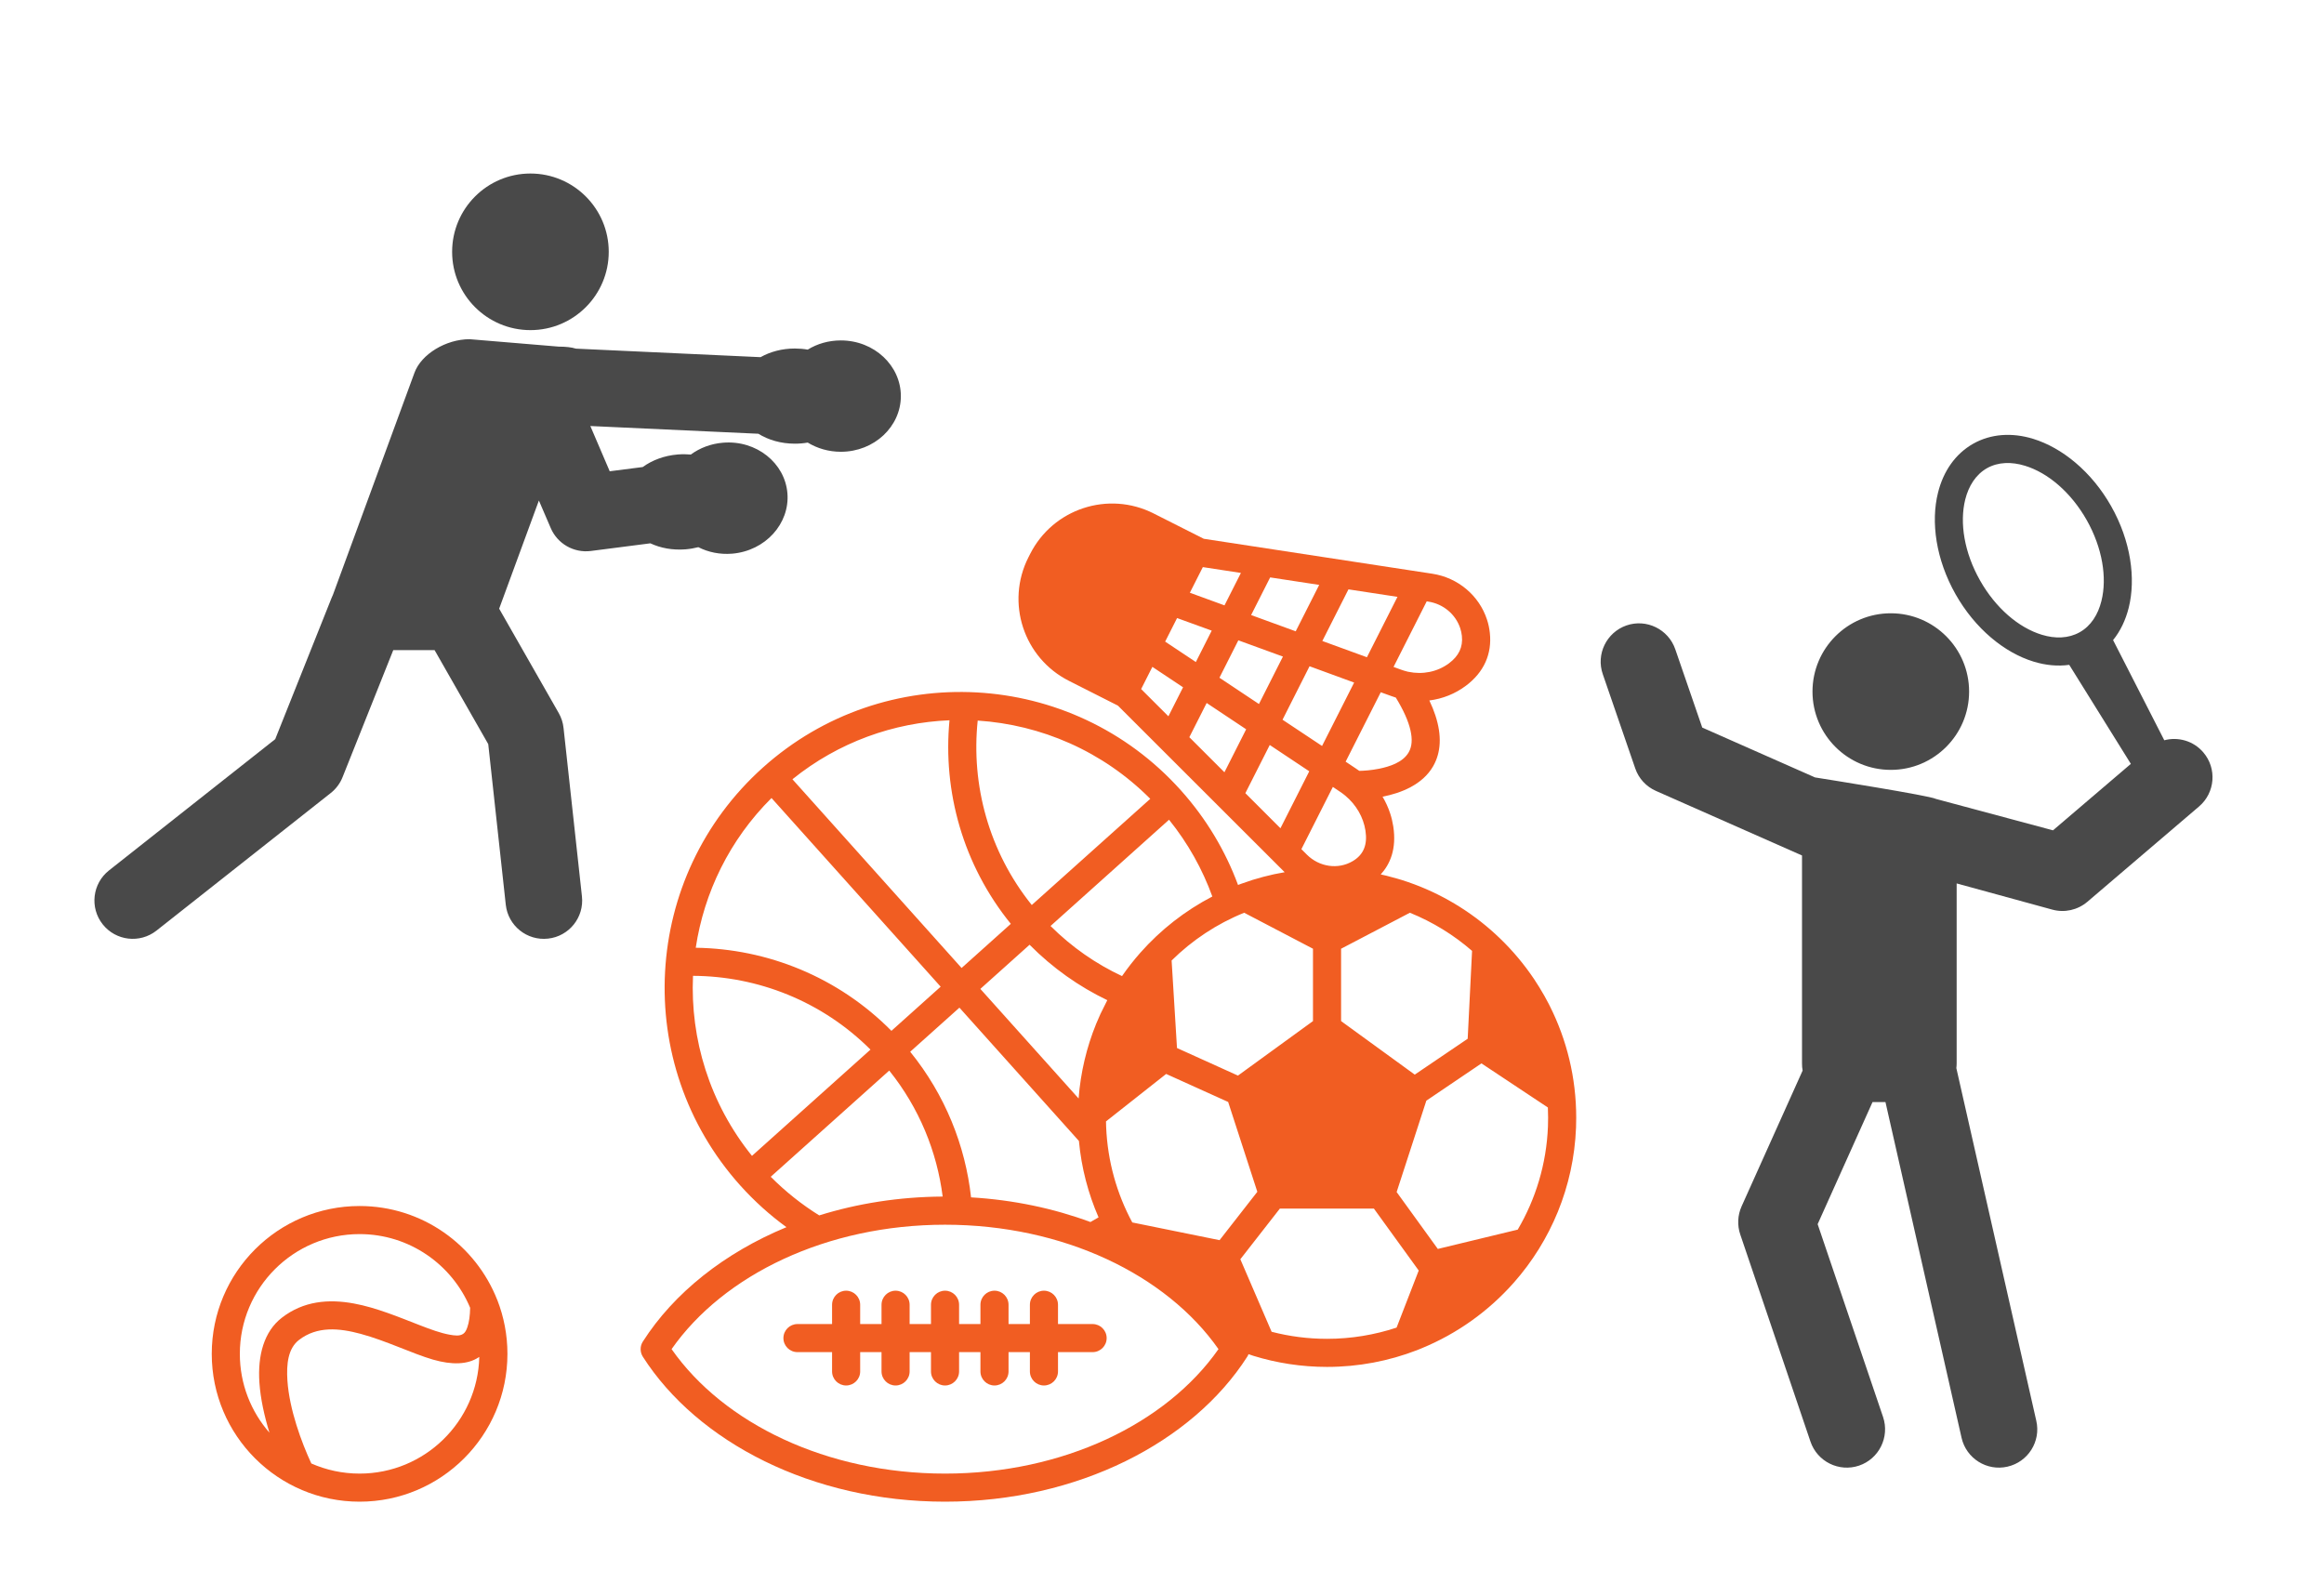
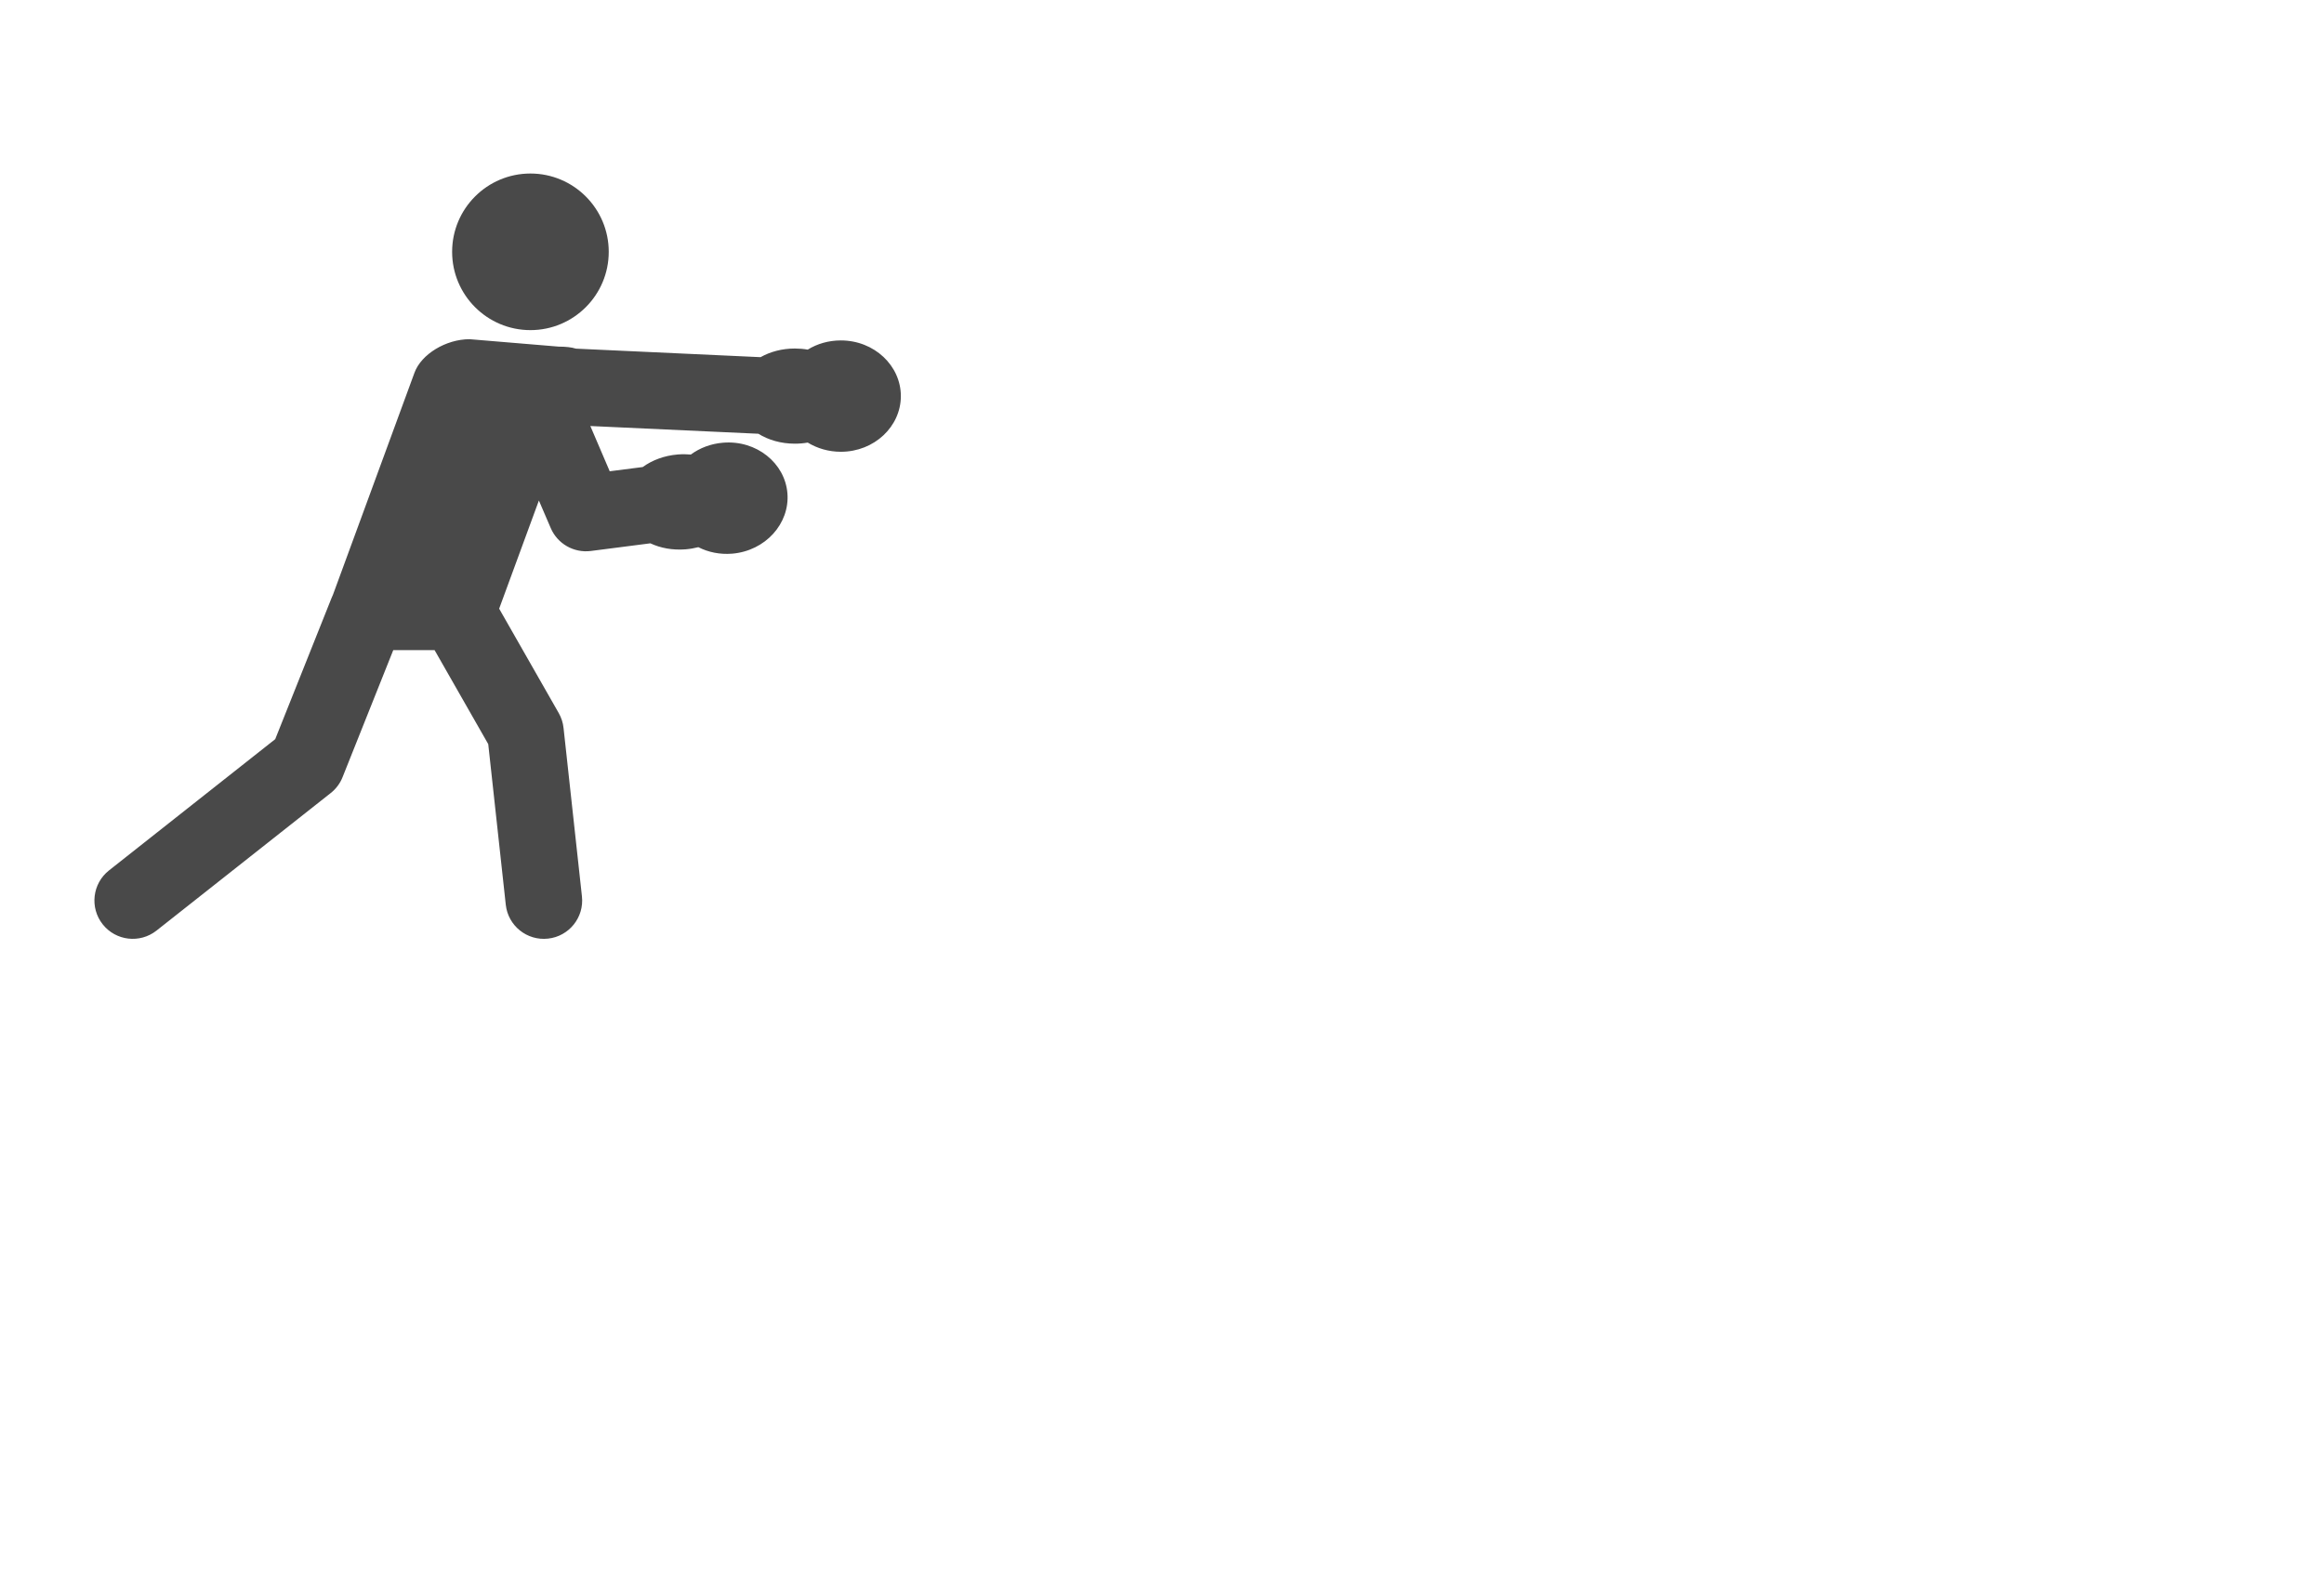
<svg xmlns="http://www.w3.org/2000/svg" xmlns:ns1="http://www.serif.com/" width="100%" height="100%" viewBox="0 0 379 256" version="1.1" xml:space="preserve" style="fill-rule:evenodd;clip-rule:evenodd;stroke-linejoin:round;stroke-miterlimit:2;">
  <g transform="matrix(1,0,0,1,-442.699,-991.97)">
    <g id="_8" ns1:id="8" transform="matrix(1,0,0,1,-589.232,991.97)">
      <rect x="1031.93" y="0" width="379" height="256" style="fill:none;" />
      <g transform="matrix(1,0,0,1,50.484,-1712.55)">
        <path d="M1035.75,1809.54C1035.67,1809.69 1035.6,1809.86 1035.54,1810.02L1026.33,1833.1C1026.33,1833.1 999.22,1854.51 999.22,1854.51C996.513,1856.65 996.051,1860.58 998.189,1863.29C1000.33,1866 1004.26,1866.46 1006.97,1864.32L1035.39,1841.88C1036.25,1841.2 1036.92,1840.3 1037.32,1839.28L1045.58,1818.58C1045.58,1818.58 1052.32,1818.58 1052.32,1818.58C1052.32,1818.58 1061.07,1833.91 1061.07,1833.91C1061.07,1833.91 1063.93,1860.1 1063.93,1860.1C1064.3,1863.53 1067.39,1866.01 1070.82,1865.63C1074.25,1865.26 1076.73,1862.17 1076.35,1858.74L1073.35,1831.27C1073.26,1830.41 1072.99,1829.59 1072.57,1828.85L1062.85,1811.82L1069.33,1794.18L1071.26,1798.67C1072.36,1801.24 1075.03,1802.76 1077.8,1802.41L1087.51,1801.16C1089.15,1801.93 1091.12,1802.31 1093.25,1802.14C1093.97,1802.08 1094.67,1801.96 1095.33,1801.79C1096.95,1802.61 1098.84,1803.01 1100.83,1802.85C1106.28,1802.4 1110.26,1797.93 1109.86,1793C1109.46,1788.07 1104.81,1784.3 1099.37,1784.75L1099.37,1784.75C1097.37,1784.91 1095.57,1785.61 1094.11,1786.68C1093.43,1786.62 1092.72,1786.61 1091.99,1786.67L1091.99,1786.67C1089.76,1786.85 1087.79,1787.61 1086.26,1788.72L1080.88,1789.41L1077.72,1782.03L1105.12,1783.29C1106.75,1784.3 1108.8,1784.91 1111.07,1784.91C1111.79,1784.91 1112.5,1784.85 1113.17,1784.73C1114.71,1785.67 1116.57,1786.23 1118.57,1786.23C1124.04,1786.23 1128.36,1782.1 1128.36,1777.15C1128.36,1772.2 1124.04,1768.07 1118.57,1768.07C1116.57,1768.07 1114.71,1768.62 1113.17,1769.57C1112.5,1769.45 1111.79,1769.39 1111.07,1769.39C1108.96,1769.39 1107.05,1769.92 1105.48,1770.8L1075.37,1769.41C1074.63,1769.18 1073.68,1769.08 1072.55,1769.08L1058.03,1767.87C1054.17,1767.87 1050.14,1770.32 1049.04,1773.34L1035.75,1809.54ZM1067.95,1740.85C1075,1740.85 1080.72,1746.57 1080.72,1753.62C1080.72,1760.67 1075,1766.39 1067.95,1766.39C1060.9,1766.39 1055.18,1760.67 1055.18,1753.62C1055.18,1746.57 1060.9,1740.85 1067.95,1740.85Z" style="fill:rgb(73,73,73);" />
      </g>
      <g transform="matrix(1,0,0,1,50.484,-1712.55)">
-         <path d="M1318.9,1820.98C1317.03,1821.24 1315.06,1821.06 1313.08,1820.45C1308.36,1819.01 1303.56,1815.12 1300.36,1809.46C1297.16,1803.8 1296.3,1797.68 1297.5,1792.9C1298.37,1789.39 1300.34,1786.56 1303.23,1784.92C1306.12,1783.29 1309.56,1783.06 1313.02,1784.12C1317.73,1785.57 1322.54,1789.45 1325.74,1795.11C1328.94,1800.77 1329.79,1806.89 1328.6,1811.67C1328.09,1813.69 1327.24,1815.48 1326.05,1816.94L1334.4,1833.28C1336.66,1832.68 1339.16,1833.37 1340.77,1835.26C1343.01,1837.88 1342.7,1841.83 1340.08,1844.07L1321.85,1859.63C1320.27,1860.97 1318.13,1861.45 1316.14,1860.9L1300.54,1856.63L1300.54,1885.98C1300.54,1886.24 1300.52,1886.5 1300.49,1886.75L1313.53,1944.28C1314.3,1947.64 1312.18,1950.99 1308.82,1951.75C1305.45,1952.52 1302.1,1950.4 1301.34,1947.04L1288.93,1892.29L1286.82,1892.29L1277.87,1912.2L1288.54,1943.65C1289.64,1946.92 1287.89,1950.47 1284.62,1951.58C1281.36,1952.68 1277.81,1950.93 1276.7,1947.66L1265.25,1913.88C1264.74,1912.39 1264.82,1910.75 1265.46,1909.31L1275.42,1887.15C1275.35,1886.77 1275.32,1886.38 1275.32,1885.98L1275.32,1852.07L1251.5,1841.54C1249.91,1840.84 1248.68,1839.51 1248.12,1837.86L1242.83,1822.5C1241.7,1819.24 1243.44,1815.68 1246.7,1814.55C1249.96,1813.43 1253.52,1815.17 1254.65,1818.43C1254.65,1818.43 1259.05,1831.21 1259.05,1831.21L1277.44,1839.34C1279.31,1839.64 1296.04,1842.29 1297.15,1842.84L1297.17,1842.85C1297.17,1842.85 1316.25,1847.97 1316.25,1847.97L1328.95,1837.13L1318.9,1820.98ZM1289.8,1812.57C1296.85,1812.57 1302.57,1818.29 1302.57,1825.34C1302.57,1832.39 1296.85,1838.11 1289.8,1838.11C1282.75,1838.11 1277.03,1832.39 1277.03,1825.34C1277.03,1818.29 1282.75,1812.57 1289.8,1812.57ZM1305.48,1788.91C1307.31,1787.88 1309.49,1787.84 1311.68,1788.51C1315.44,1789.66 1319.19,1792.85 1321.75,1797.37C1324.3,1801.89 1325.1,1806.75 1324.15,1810.56C1323.6,1812.78 1322.44,1814.63 1320.61,1815.66C1318.78,1816.69 1316.6,1816.74 1314.42,1816.07C1310.65,1814.92 1306.9,1811.72 1304.35,1807.21C1301.79,1802.69 1300.99,1797.83 1301.94,1794.01C1302.5,1791.79 1303.66,1789.95 1305.48,1788.91Z" style="fill:rgb(73,73,73);" />
-       </g>
+         </g>
      <g transform="matrix(1,0,0,1,50.484,-1712.55)">
-         <path d="M1062.55,1924.57L1062.54,1924.56C1059.02,1915.59 1050.29,1909.24 1040.09,1909.24C1026.78,1909.24 1015.98,1920.04 1015.98,1933.35C1015.98,1946.66 1026.78,1957.46 1040.09,1957.46C1053.39,1957.46 1064.2,1946.66 1064.2,1933.35C1064.2,1930.25 1063.61,1927.29 1062.55,1924.57ZM1059.61,1933.85L1059.53,1933.9C1057.7,1935.13 1055.12,1935.17 1052.06,1934.29C1048.66,1933.3 1044.48,1931.23 1040.27,1930.09C1036.75,1929.14 1033.18,1928.8 1030.21,1931.08C1028.42,1932.47 1028.14,1934.99 1028.32,1937.72C1028.64,1942.44 1030.63,1947.82 1032.22,1951.23C1034.63,1952.29 1037.29,1952.88 1040.09,1952.88C1050.7,1952.88 1059.35,1944.4 1059.61,1933.85ZM1058.12,1925.84C1055.17,1918.78 1048.2,1913.82 1040.09,1913.82C1029.31,1913.82 1020.56,1922.57 1020.56,1933.35C1020.56,1938.27 1022.38,1942.77 1025.39,1946.21C1024.57,1943.54 1023.93,1940.69 1023.75,1938.03C1023.45,1933.6 1024.5,1929.7 1027.42,1927.45C1030.93,1924.74 1035,1924.37 1039.17,1925.14C1042.82,1925.81 1046.55,1927.38 1049.88,1928.67C1051.65,1929.36 1053.3,1929.96 1054.74,1930.22C1055.63,1930.38 1056.4,1930.48 1056.98,1930.09C1057.3,1929.88 1057.5,1929.5 1057.67,1928.99C1057.95,1928.19 1058.09,1927.15 1058.12,1925.84Z" style="fill:rgb(241,93,34);" />
-       </g>
+         </g>
      <g transform="matrix(1,0,0,1,589.232,-991.97)">
-         <path d="M652.203,1134.22L625.008,1107.05L617.024,1103.01C609.636,1099.28 606.676,1090.26 610.412,1082.87L610.692,1082.32C614.428,1074.93 623.446,1071.97 630.834,1075.71L639.014,1079.84L676.282,1085.54C680.513,1086.19 683.924,1089.13 685.192,1093C685.422,1093.69 685.582,1094.42 685.663,1095.18C686.037,1098.62 684.699,1101.61 681.76,1103.81C679.998,1105.13 677.946,1105.94 675.799,1106.21C676.198,1107.05 676.525,1107.86 676.781,1108.64C677.86,1111.92 677.698,1114.7 676.42,1116.93C676.42,1116.93 676.42,1116.93 676.42,1116.93C674.686,1119.96 671.139,1121.33 668.169,1121.9C668.678,1122.76 669.092,1123.67 669.402,1124.61C669.63,1125.3 669.802,1126.02 669.914,1126.74C669.914,1126.74 669.914,1126.74 669.914,1126.74C670.484,1130.44 669.389,1132.92 667.87,1134.58L668.042,1134.62L668.794,1134.79L670.566,1135.27L671.342,1135.5C671.996,1135.71 672.643,1135.93 673.282,1136.17L673.289,1136.17C678.565,1138.14 683.322,1141.16 687.301,1145C687.308,1145 687.316,1145.01 687.323,1145.02C689.397,1147.02 691.259,1149.24 692.872,1151.64L693.731,1152.98L694.581,1154.42L695.26,1155.68L695.452,1156.06C698.201,1161.54 699.749,1167.72 699.749,1174.26C699.749,1174.8 699.739,1175.33 699.72,1175.86C699.72,1175.86 699.72,1175.87 699.72,1175.87C699.341,1185.55 695.578,1194.36 689.581,1201.15L689.544,1201.19C685.454,1205.81 680.324,1209.49 674.522,1211.87L673.76,1212.18C669.216,1213.93 664.278,1214.9 659.112,1214.9C654.927,1214.9 650.889,1214.26 647.09,1213.09L646.307,1212.82C646.252,1212.97 646.182,1213.11 646.098,1213.24C637.19,1227.16 618.489,1236.88 596.816,1236.88C575.143,1236.88 556.442,1227.16 547.534,1213.24C547.053,1212.48 547.053,1211.52 547.534,1210.77C552.597,1202.85 560.822,1196.3 570.957,1192.11C568.257,1190.15 565.723,1187.87 563.405,1185.29C545.625,1165.45 547.292,1134.92 567.125,1117.14L567.125,1117.14C586.958,1099.36 617.494,1101.03 635.273,1120.86C639.449,1125.52 642.553,1130.77 644.599,1136.3C644.776,1136.23 644.954,1136.16 645.133,1136.1L646.948,1135.48L648.728,1134.97L650.476,1134.55L652.203,1134.22ZM641.41,1212C632.918,1224.13 616.099,1232.3 596.816,1232.3C577.533,1232.3 560.714,1224.13 552.222,1212C560.714,1199.87 577.533,1191.71 596.816,1191.71C616.099,1191.71 632.918,1199.87 641.41,1212L641.41,1212ZM610.655,1207.91L607.173,1207.91L607.173,1204.77C607.173,1203.5 606.146,1202.47 604.881,1202.47C603.616,1202.47 602.589,1203.5 602.589,1204.77L602.589,1207.91L599.108,1207.91L599.108,1204.77C599.108,1203.5 598.081,1202.47 596.816,1202.47C595.551,1202.47 594.524,1203.5 594.524,1204.77L594.524,1207.91L591.042,1207.91L591.042,1204.77C591.042,1203.5 590.016,1202.47 588.751,1202.47C587.486,1202.47 586.459,1203.5 586.459,1204.77L586.459,1207.91L582.977,1207.91L582.977,1204.77C582.977,1203.5 581.95,1202.47 580.686,1202.47C579.421,1202.47 578.394,1203.5 578.394,1204.77L578.394,1207.91L572.75,1207.91C571.485,1207.91 570.459,1208.94 570.459,1210.2C570.459,1211.47 571.485,1212.49 572.75,1212.49L578.394,1212.49L578.394,1215.64C578.394,1216.9 579.421,1217.93 580.686,1217.93C581.95,1217.93 582.977,1216.9 582.977,1215.64L582.977,1212.49L586.459,1212.49L586.459,1215.64C586.459,1216.9 587.486,1217.93 588.751,1217.93C590.016,1217.93 591.042,1216.9 591.042,1215.64L591.042,1212.49L594.524,1212.49L594.524,1215.64C594.524,1216.9 595.551,1217.93 596.816,1217.93C598.081,1217.93 599.108,1216.9 599.108,1215.64L599.108,1212.49L602.589,1212.49L602.589,1215.64C602.589,1216.9 603.616,1217.93 604.881,1217.93C606.146,1217.93 607.173,1216.9 607.173,1215.64L607.173,1212.49L610.655,1212.49L610.655,1215.64C610.655,1216.9 611.681,1217.93 612.946,1217.93C614.211,1217.93 615.238,1216.9 615.238,1215.64L615.238,1212.49L620.882,1212.49C622.146,1212.49 623.173,1211.47 623.173,1210.2C623.173,1208.94 622.146,1207.91 620.882,1207.91L615.238,1207.91L615.238,1204.77C615.238,1203.5 614.211,1202.47 612.946,1202.47C611.681,1202.47 610.655,1203.5 610.655,1204.77L610.655,1207.91ZM670.456,1208.49C666.89,1209.67 663.076,1210.32 659.112,1210.32C655.992,1210.32 652.963,1209.92 650.075,1209.17L644.975,1197.34L651.42,1189.08L666.755,1189.08L674.065,1199.18L670.456,1208.49ZM695.128,1172.59C695.153,1173.14 695.166,1173.7 695.166,1174.26C695.166,1174.74 695.157,1175.22 695.14,1175.69C694.9,1181.81 693.133,1187.54 690.21,1192.51L677.179,1195.66L670.465,1186.38L675.308,1171.48L684.296,1165.4L695.128,1172.59ZM627.354,1191.34C624.841,1186.68 623.326,1181.4 623.092,1175.79C623.08,1175.48 623.071,1175.17 623.066,1174.86L632.877,1167.12L642.988,1171.69L647.745,1186.34L641.587,1194.23L627.354,1191.34ZM618.651,1178.05L599.162,1156.31L591.134,1163.5C596.833,1170.53 600.123,1178.79 601.061,1187.25C607.993,1187.66 614.56,1189.06 620.527,1191.27C620.972,1191.03 621.414,1190.77 621.853,1190.51C620.161,1186.63 619.057,1182.44 618.651,1178.05ZM596.431,1187.12C595.505,1179.81 592.616,1172.68 587.716,1166.57L568.391,1183.89C570.821,1186.34 573.478,1188.43 576.298,1190.19C582.521,1188.25 589.313,1187.16 596.431,1187.12ZM555.715,1151.12C555.251,1161.43 558.419,1171.91 565.332,1180.48L584.657,1163.15C576.724,1155.23 566.247,1151.17 555.715,1151.12ZM623.278,1155.09L622.164,1157.33L621.464,1158.94C619.914,1162.75 618.924,1166.84 618.597,1171.12L602.575,1153.25L610.603,1146.05C614.376,1149.86 618.674,1152.88 623.278,1155.09ZM645.599,1140.83C641.142,1142.63 637.129,1145.3 633.766,1148.62C633.77,1148.66 633.773,1148.7 633.775,1148.74L634.643,1162.89L644.585,1167.39L656.821,1158.5L656.821,1146.7L645.599,1140.83ZM672.624,1140.83C676.355,1142.34 679.776,1144.45 682.764,1147.05L682.051,1161.38L673.418,1167.23L661.405,1158.5L661.405,1146.7L672.624,1140.83ZM568.518,1122.12C561.659,1128.94 557.515,1137.56 556.161,1146.54C567.8,1146.7 579.344,1151.27 588.074,1160.09L596.103,1152.89L568.518,1122.12ZM640.407,1138.18C635.95,1140.5 631.976,1143.61 628.676,1147.34C628.67,1147.35 628.663,1147.35 628.657,1147.36C627.592,1148.57 626.598,1149.83 625.681,1151.16C621.446,1149.18 617.49,1146.45 614.021,1142.99L633.346,1125.66C636.452,1129.51 638.802,1133.75 640.407,1138.18ZM597.543,1109.44C588.466,1109.81 579.457,1112.99 571.93,1119.06L599.515,1149.84L607.544,1142.64C599.725,1133 596.44,1121.03 597.543,1109.44ZM671.691,1140.47L671.808,1140.51C671.725,1140.49 671.644,1140.46 671.565,1140.42L671.691,1140.47ZM646.428,1140.51C646.464,1140.5 646.5,1140.49 646.535,1140.47C646.57,1140.46 646.604,1140.44 646.639,1140.43L646.428,1140.51ZM602.143,1109.49C601.049,1119.97 603.943,1130.83 610.961,1139.57L630.286,1122.25C622.525,1114.45 612.447,1110.16 602.143,1109.49ZM665.38,1127.44C665.732,1129.73 665.079,1131.37 663.287,1132.42C660.912,1133.82 657.844,1133.37 655.822,1131.35L654.931,1130.46C654.931,1130.46 660.062,1120.31 660.062,1120.31L661.223,1121.09C661.51,1121.28 661.784,1121.48 662.047,1121.7C662.056,1121.71 662.069,1121.72 662.083,1121.73C663.851,1123.2 665.04,1125.23 665.38,1127.44L665.38,1127.44ZM645.794,1121.33L649.771,1113.47C649.771,1113.47 656.215,1117.76 656.215,1117.76C656.215,1117.76 651.516,1127.05 651.516,1127.05L645.794,1121.33ZM636.657,1112.2L639.481,1106.62C639.481,1106.62 645.925,1110.91 645.925,1110.91C645.925,1110.91 642.379,1117.92 642.379,1117.92L636.657,1112.2ZM672.439,1114.65C671.477,1116.34 669.26,1117 667.614,1117.34C667.614,1117.34 667.614,1117.34 667.614,1117.34C666.314,1117.6 665.107,1117.68 664.373,1117.69C664.174,1117.55 663.97,1117.4 663.763,1117.27C663.763,1117.27 662.147,1116.19 662.147,1116.19C662.147,1116.19 667.874,1104.87 667.874,1104.87C667.874,1104.87 669.597,1105.49 669.597,1105.49C669.84,1105.58 670.085,1105.66 670.33,1105.74C671.567,1107.76 672.373,1109.54 672.724,1111.1C673.042,1112.51 672.981,1113.7 672.439,1114.65ZM651.856,1109.35L656.261,1100.63C656.261,1100.63 663.533,1103.29 663.533,1103.29C663.533,1103.29 658.3,1113.63 658.3,1113.63L651.856,1109.35ZM628.797,1104.35L630.629,1100.73C630.629,1100.73 635.634,1104.06 635.634,1104.06C635.634,1104.06 633.242,1108.79 633.242,1108.79L628.797,1104.35ZM644.648,1096.4L651.92,1099.05C651.92,1099.05 648.01,1106.79 648.01,1106.79C648.01,1106.79 641.566,1102.5 641.566,1102.5L644.648,1096.4ZM675.589,1090.08C675.589,1090.08 675.589,1090.08 675.589,1090.08C678.078,1090.45 680.092,1092.17 680.834,1094.43C680.965,1094.83 681.056,1095.24 681.103,1095.67C681.103,1095.67 681.103,1095.67 681.103,1095.67C681.301,1097.5 680.6,1098.95 679.012,1100.14C679.012,1100.14 679.012,1100.14 679.012,1100.14C677.126,1101.55 674.707,1102.03 672.355,1101.53C672.298,1101.51 672.256,1101.5 672.214,1101.5C671.867,1101.41 671.515,1101.31 671.167,1101.18C671.167,1101.18 669.959,1100.74 669.959,1100.74C669.959,1100.74 675.371,1090.04 675.371,1090.04C675.371,1090.04 675.589,1090.08 675.589,1090.08ZM634.658,1092.77L640.307,1094.82C640.307,1094.82 637.719,1099.94 637.719,1099.94C637.719,1099.94 632.714,1096.61 632.714,1096.61L634.658,1092.77ZM670.6,1089.31L665.618,1099.16C665.618,1099.16 658.346,1096.51 658.346,1096.51C658.346,1096.51 662.606,1088.09 662.606,1088.09L670.6,1089.31ZM654.005,1094.93L646.732,1092.28C646.732,1092.28 649.839,1086.14 649.839,1086.14C649.839,1086.14 657.834,1087.36 657.834,1087.36L654.005,1094.93ZM638.859,1084.46L645.068,1085.41C645.068,1085.41 642.392,1090.7 642.392,1090.7C642.392,1090.7 636.743,1088.64 636.743,1088.64L638.859,1084.46Z" style="fill:rgb(241,93,34);" />
-       </g>
+         </g>
    </g>
  </g>
</svg>